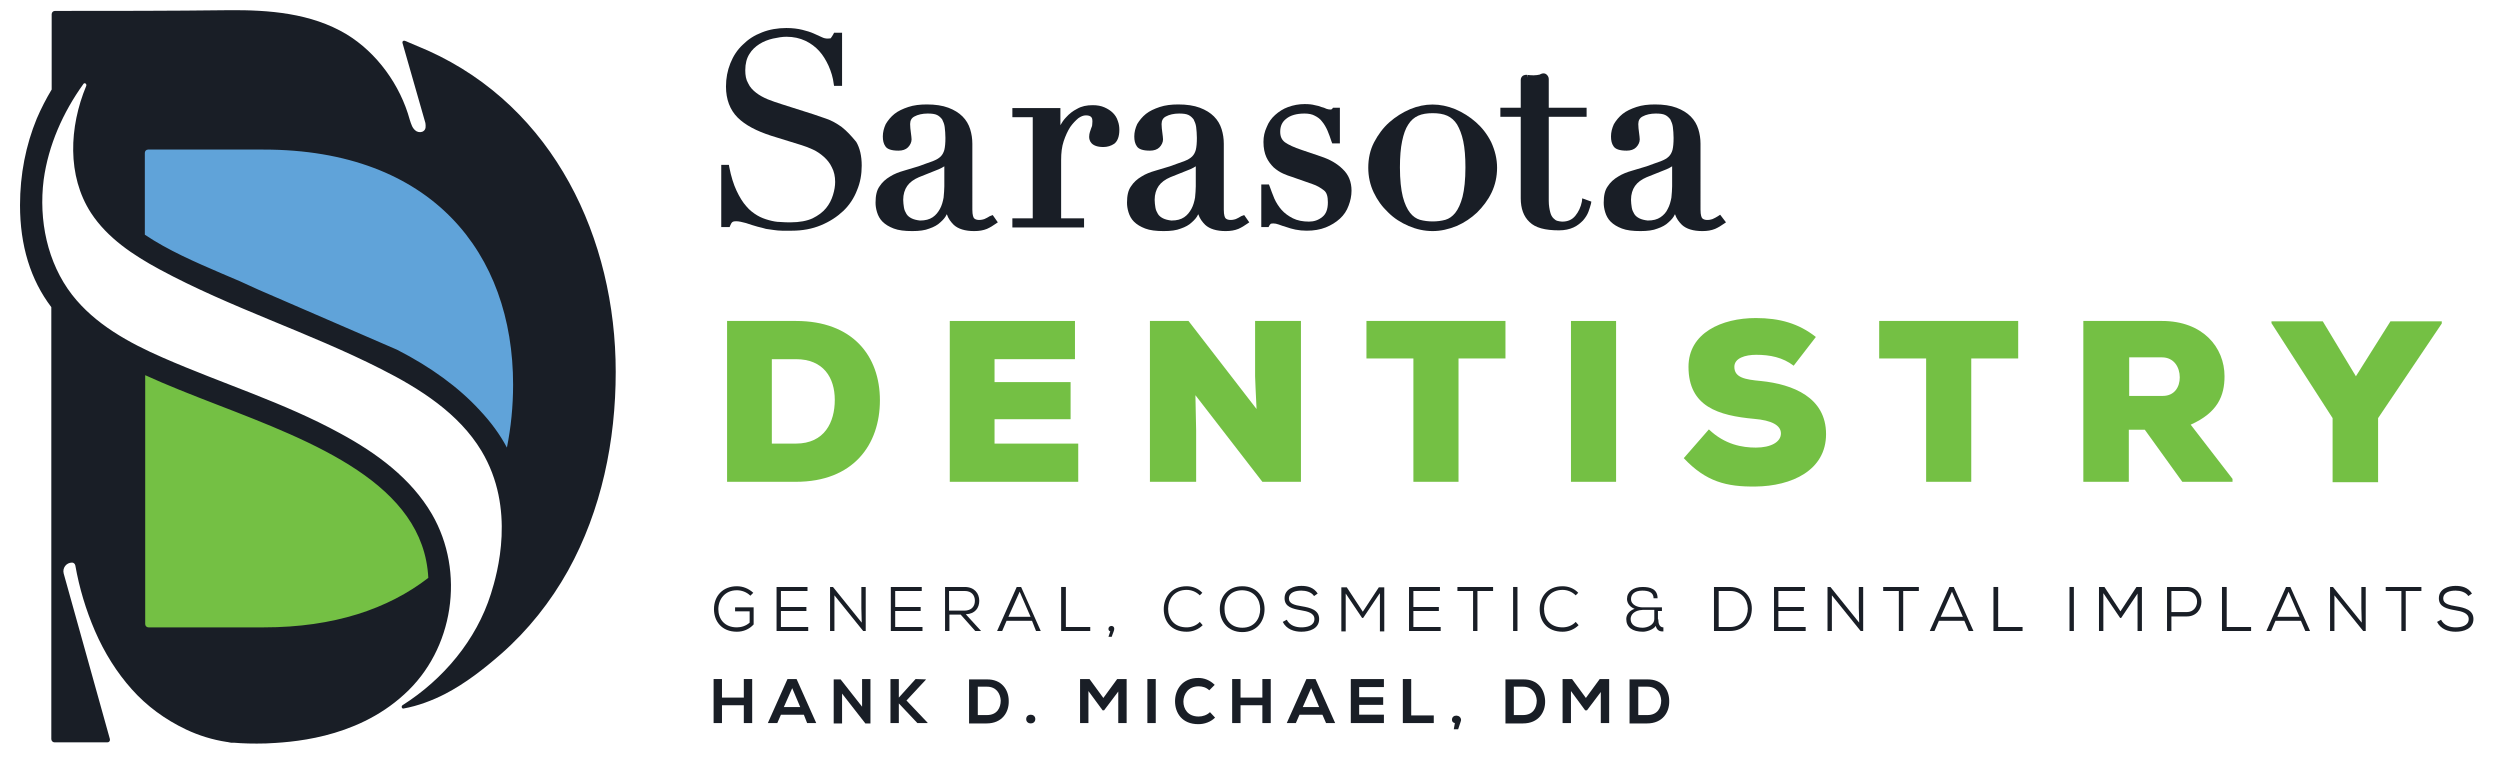
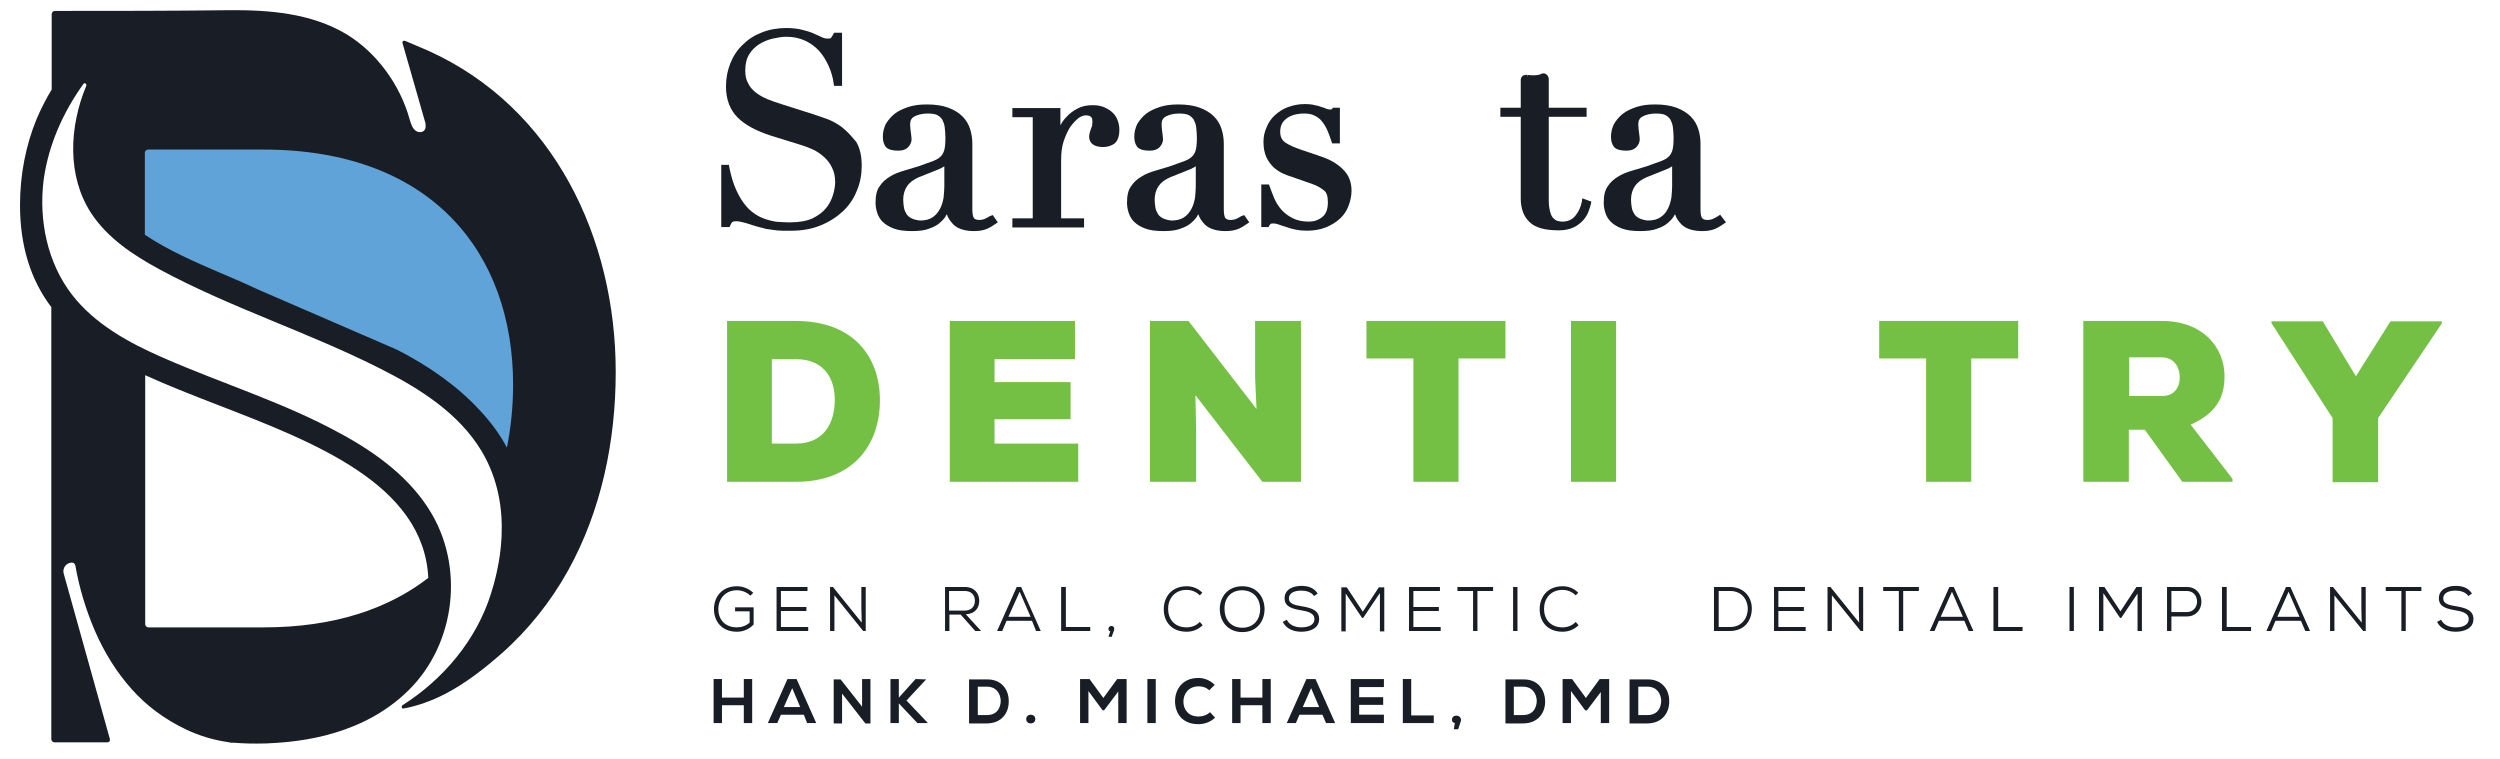
<svg xmlns="http://www.w3.org/2000/svg" version="1.1" id="Layer_1" x="0px" y="0px" viewBox="0 0 687 208.5" style="enable-background:new 0 0 687 208.5;" xml:space="preserve">
  <style type="text/css">
	.st0{fill:#74C044;}
	.st1{fill:#60A3D9;}
	.st2{fill:#191E26;}
	.st3{fill:#0C0B0F;}
</style>
  <g id="XMLID_173_">
-     <path id="XMLID_171_" class="st0" d="M37.8,101.6c6.1,2.8,13,5.5,20.3,8.3c28,10.8,59.4,22.9,60.7,49.7c-11.4,8.8-27,14.1-47,14.1   h-33c-0.5,0-0.9-0.4-0.9-0.9V101.6z" />
    <path id="XMLID_170_" class="st1" d="M141.3,129.4c-2-3.9-4.6-7.6-7.8-11.2c-6.1-6.9-14-13-23.6-18.1l-39.6-18   c-3.5-1.8-7.1-3.4-10.6-5c-7.5-3.4-15.2-6.8-21.8-11.6V41.1c0-0.5,0.4-1,0.9-1h33c48.2,0,71.4,31.1,71.4,70.5   C143.1,117.1,142.5,123.4,141.3,129.4z" />
    <path id="XMLID_169_" class="st2" d="M231.3,34.9c-1.4-1-2.8-1.8-4.3-2.3c-1.4-0.5-2.6-0.9-3.5-1.2l-8.8-2.8   c-1.2-0.4-2.5-0.8-3.7-1.3c-1.2-0.5-2.3-1.1-3.2-1.8c-0.9-0.7-1.7-1.5-2.2-2.6c-0.6-1-0.8-2.2-0.8-3.6c0-1.8,0.4-3.3,1.1-4.4   c0.7-1.2,1.7-2.1,2.8-2.8c1.1-0.7,2.4-1.2,3.7-1.5c1.4-0.3,2.6-0.5,3.7-0.5c2,0,3.7,0.4,5.2,1.1c1.5,0.7,2.8,1.7,3.8,2.8   c1.1,1.2,1.9,2.6,2.6,4.1c0.7,1.6,1.2,3.2,1.4,4.9l0.1,0.6h2.2V9h-2.2L229,9.4c-0.5,0.9-0.7,1-0.7,1.1c0,0-0.2,0.1-0.8,0.1   c-0.6,0-1.1-0.1-1.7-0.4l-2.2-1c-0.9-0.4-1.9-0.7-3.1-1c-1.2-0.3-2.7-0.5-4.4-0.5c-2.4,0-4.7,0.4-6.7,1.2c-2.1,0.8-3.8,1.9-5.3,3.4   c-1.5,1.4-2.6,3.1-3.4,5.1c-0.8,2-1.2,4.1-1.2,6.4c0,3.5,1.1,6.4,3.2,8.5c2.1,2.1,5.2,3.7,9.2,5l8.4,2.6c1,0.3,2,0.7,3.1,1.2   c1.1,0.5,2.1,1.2,3,2c0.9,0.8,1.7,1.8,2.2,2.9c0.6,1.1,0.9,2.5,0.9,4c0,1.1-0.2,2.3-0.6,3.6c-0.4,1.3-1,2.5-1.9,3.6   c-0.9,1.1-2.1,2-3.7,2.8c-1.5,0.7-3.6,1.1-6,1.1c-0.9,0-1.9,0-2.9-0.1c-1,0-2-0.2-3.1-0.5c-1.1-0.3-2.2-0.7-3.2-1.3   c-1-0.6-2.1-1.4-3-2.5c-1-1.1-1.9-2.6-2.7-4.3c-0.8-1.7-1.5-3.9-2-6.5l-0.1-0.6h-2.1v17.1h2.3l0.2-0.5c0.2-0.4,0.3-0.7,0.6-0.9   c0,0,0.2-0.2,1-0.2c0.7,0,1.6,0.2,2.7,0.5c1.1,0.4,2.2,0.7,3.2,1c0.9,0.2,1.6,0.4,2.3,0.6c0.7,0.1,1.4,0.2,2.1,0.3   c0.7,0.1,1.5,0.2,2.3,0.2c0.8,0,1.7,0,2.7,0c2.9,0,5.6-0.5,8-1.5c2.4-1,4.4-2.3,6.1-3.9c1.7-1.6,3-3.6,3.8-5.7   c0.9-2.1,1.3-4.4,1.3-6.8c0-2.6-0.5-4.8-1.5-6.5C233.9,37.3,232.7,36,231.3,34.9z" />
    <path id="XMLID_166_" class="st2" d="M272,59.4c-0.5,0.3-1,0.6-1.5,0.8c-1.2,0.4-2.3,0.3-2.8-0.2c-0.2-0.2-0.5-0.8-0.5-2.4V39.5   c0-1.4-0.2-2.7-0.6-4c-0.4-1.3-1.1-2.5-2.1-3.5c-1-1-2.3-1.8-3.9-2.4c-1.6-0.6-3.6-0.9-5.9-0.9c-1.9,0-3.6,0.2-5.1,0.7   c-1.5,0.5-2.8,1.1-3.8,1.9c-1,0.8-1.8,1.8-2.4,2.8c-0.5,1.1-0.8,2.2-0.8,3.4c0,1.1,0.2,2,0.7,2.7c0.5,0.8,1.7,1.2,3.6,1.2   c1.1,0,2-0.3,2.6-0.9c0.6-0.6,1-1.4,1-2.2c0-0.4-0.1-1.1-0.2-1.9c-0.1-0.8-0.2-1.5-0.2-2.3c0-1,0.4-1.7,1.2-2.1   c0.9-0.5,2.2-0.8,3.6-0.8c1.1,0,2,0.1,2.6,0.4c0.6,0.3,1,0.7,1.4,1.2c0.3,0.6,0.6,1.3,0.7,2.1c0.1,0.9,0.2,1.9,0.2,3   c0,1.4-0.1,2.5-0.3,3.3c-0.2,0.7-0.5,1.3-1,1.8c-0.5,0.5-1.2,0.9-2.2,1.3c-1,0.4-2.4,0.8-3.9,1.4c-1.4,0.4-2.7,0.8-4,1.2   c-1.4,0.4-2.7,0.9-3.8,1.6c-1.2,0.7-2.2,1.6-2.9,2.7c-0.8,1.1-1.1,2.6-1.1,4.5c0,0.8,0.1,1.6,0.4,2.6c0.3,1,0.8,1.9,1.5,2.6   c0.8,0.8,1.8,1.4,3.1,1.9c1.3,0.5,3,0.7,5.1,0.7c1.9,0,3.5-0.2,4.7-0.7c1.2-0.4,2.3-1,3-1.7c0.8-0.7,1.4-1.4,1.7-2.1   c0,0,0-0.1,0.1-0.1c0.4,1.2,1.1,2.1,1.9,2.9c1.2,1.1,3.1,1.7,5.6,1.7c1.4,0,2.5-0.2,3.5-0.6c0.9-0.4,1.7-0.9,2.4-1.4l0.6-0.4   l-1.4-2L272,59.4z M250.5,60c-0.6-0.3-1.1-0.7-1.4-1.2c-0.3-0.5-0.6-1.1-0.7-1.8c-0.1-0.7-0.2-1.4-0.2-2.1c0-1.5,0.4-2.8,1.1-3.8   c0.7-1,1.8-1.8,3.2-2.4l5.5-2.2c0.6-0.3,1.1-0.5,1.5-0.8v5.5c0,0.9-0.1,2-0.2,3.1c-0.2,1.1-0.5,2.2-1,3.1c-0.5,0.9-1.1,1.7-2,2.3   c-0.9,0.6-2,0.9-3.5,0.9C251.9,60.5,251.1,60.3,250.5,60z" />
    <path id="XMLID_165_" class="st2" d="M305.8,31c-0.6-0.6-1.4-1.1-2.3-1.5c-0.9-0.4-2-0.6-3.2-0.6c-1.7,0-3.1,0.3-4.3,1   c-1.2,0.6-2.2,1.4-3,2.3c-0.7,0.7-1.2,1.5-1.6,2.2v-4.7h-13.2v2.5h5.6v27.8h-5.6v2.5h19.7v-2.5h-6.3v-16c0-2,0.2-3.7,0.7-5.2   c0.5-1.5,1.1-2.8,1.8-3.9c0.7-1,1.5-1.8,2.2-2.4c0.7-0.5,1.4-0.8,2.1-0.8c1.6,0,1.8,0.8,1.8,1.6c0,0.7-0.1,1.1-0.1,1.3   c-0.1,0.3-0.2,0.6-0.3,0.8c-0.1,0.3-0.2,0.6-0.3,0.9c-0.1,0.3-0.2,0.8-0.2,1.3c0,1,0.5,2.8,3.9,2.8c1.1,0,2.1-0.3,3-0.9   c0.9-0.7,1.4-2,1.4-3.8c0-0.8-0.1-1.6-0.4-2.4C306.9,32.3,306.4,31.6,305.8,31z" />
    <path id="XMLID_162_" class="st2" d="M341.1,59.4c-0.5,0.3-1,0.6-1.5,0.8c-1.2,0.4-2.3,0.3-2.8-0.2c-0.2-0.2-0.5-0.8-0.5-2.4V39.5   c0-1.4-0.2-2.7-0.6-4c-0.4-1.3-1.1-2.5-2.1-3.5c-1-1-2.3-1.8-3.9-2.4c-1.6-0.6-3.6-0.9-5.9-0.9c-1.9,0-3.6,0.2-5.1,0.7   c-1.5,0.5-2.8,1.1-3.8,1.9c-1,0.8-1.8,1.8-2.4,2.8c-0.5,1.1-0.8,2.2-0.8,3.4c0,1.1,0.2,2,0.7,2.7c0.5,0.8,1.7,1.2,3.6,1.2   c1.1,0,2-0.3,2.6-0.9c0.6-0.6,1-1.4,1-2.2c0-0.4-0.1-1.1-0.2-1.9c-0.1-0.8-0.2-1.5-0.2-2.3c0-1,0.4-1.7,1.2-2.1   c0.9-0.5,2.2-0.8,3.6-0.8c1.1,0,2,0.1,2.6,0.4c0.6,0.3,1,0.7,1.4,1.2c0.3,0.6,0.6,1.3,0.7,2.1c0.1,0.9,0.2,1.9,0.2,3   c0,1.4-0.1,2.5-0.3,3.3c-0.2,0.7-0.5,1.3-1,1.8c-0.5,0.5-1.2,0.9-2.2,1.3c-1,0.4-2.4,0.8-3.9,1.4c-1.4,0.4-2.7,0.8-4,1.2   c-1.4,0.4-2.7,0.9-3.8,1.6c-1.2,0.7-2.2,1.6-2.9,2.7c-0.8,1.1-1.1,2.6-1.1,4.5c0,0.8,0.1,1.6,0.4,2.6c0.3,1,0.8,1.9,1.5,2.6   c0.8,0.8,1.8,1.4,3.1,1.9c1.3,0.5,3,0.7,5.1,0.7c1.9,0,3.5-0.2,4.7-0.7c1.2-0.4,2.3-1,3-1.7c0.8-0.7,1.4-1.4,1.7-2.1   c0,0,0-0.1,0.1-0.1c0.4,1.2,1.1,2.1,1.9,2.9c1.2,1.1,3.1,1.7,5.6,1.7c1.4,0,2.5-0.2,3.5-0.6c0.9-0.4,1.7-0.9,2.4-1.4l0.6-0.4   l-1.4-2L341.1,59.4z M319.6,60c-0.6-0.3-1.1-0.7-1.4-1.2c-0.3-0.5-0.6-1.1-0.7-1.8c-0.1-0.7-0.2-1.4-0.2-2.1c0-1.5,0.4-2.8,1.1-3.8   c0.7-1,1.8-1.8,3.2-2.4l5.5-2.2c0.6-0.3,1.1-0.5,1.5-0.8v5.5c0,0.9-0.1,2-0.2,3.1c-0.2,1.1-0.5,2.2-1,3.1c-0.5,0.9-1.1,1.7-2,2.3   c-0.9,0.6-2,0.9-3.5,0.9C321,60.5,320.2,60.3,319.6,60z" />
    <path id="XMLID_161_" class="st2" d="M363,43l-5.3-1.8c-2.1-0.7-3.6-1.4-4.6-2.1c-0.9-0.7-1.3-1.6-1.3-2.9c0-1.5,0.5-2.7,1.7-3.6   c1.1-0.9,2.8-1.4,5-1.4c1.1,0,2.1,0.2,2.8,0.6c0.8,0.4,1.5,0.9,2,1.6c0.6,0.7,1.1,1.6,1.5,2.5c0.4,1,0.8,2,1.1,3l0.2,0.5h2.1v-9.8   h-1.9l-0.2,0.3c-0.1,0.1-0.2,0.2-0.5,0.2c-0.4,0-0.8-0.1-1.1-0.2c-0.4-0.2-0.9-0.4-1.4-0.5c-0.5-0.2-1.1-0.4-1.8-0.5   c-0.7-0.2-1.6-0.3-2.8-0.3c-1.6,0-3.1,0.3-4.5,0.8c-1.4,0.5-2.6,1.3-3.6,2.2c-1,0.9-1.8,2-2.3,3.3c-0.6,1.3-0.9,2.6-0.9,4.1   c0,1.7,0.3,3.1,0.8,4.2c0.5,1.1,1.2,2,2,2.8c0.8,0.7,1.7,1.3,2.6,1.7c0.9,0.4,1.7,0.7,2.4,0.9l5.7,2c1.2,0.4,2.2,1,3.1,1.7   c0.8,0.6,1.1,1.7,1.1,3.3c0,1.9-0.5,3.2-1.5,4c-1.1,0.9-2.3,1.3-3.7,1.3c-1.7,0-3.2-0.3-4.4-0.9c-1.2-0.6-2.3-1.4-3.1-2.3   c-0.8-0.9-1.5-2-2-3.1c-0.5-1.2-0.9-2.3-1.3-3.4l-0.2-0.5h-2.1v11.7h2l0.2-0.4c0.1-0.2,0.3-0.4,0.4-0.5c0,0,0.2-0.1,0.7-0.1   c0.4,0,1,0.1,1.5,0.3c0.6,0.2,1.3,0.5,2.1,0.7c0.8,0.3,1.6,0.5,2.5,0.7c1,0.2,2,0.3,3.1,0.3c1.9,0,3.7-0.3,5.2-0.9   c1.5-0.6,2.8-1.4,3.9-2.4c1.1-1,1.9-2.2,2.4-3.6c0.5-1.3,0.8-2.7,0.8-4.1c0-2.4-0.8-4.4-2.4-5.9C367.4,44.9,365.4,43.8,363,43z" />
-     <path id="XMLID_158_" class="st2" d="M405.6,33.6c-1.7-1.5-3.6-2.7-5.7-3.6c-4.2-1.7-8.3-1.7-12.4,0c-2.1,0.9-4,2.1-5.7,3.6   c-1.7,1.5-3.1,3.4-4.2,5.5c-1.1,2.1-1.6,4.5-1.6,7c0,2.4,0.5,4.7,1.5,6.8c1,2.1,2.3,3.9,4,5.5c1.6,1.6,3.5,2.8,5.6,3.7   c2.1,0.9,4.3,1.4,6.6,1.4c2.2,0,4.4-0.5,6.6-1.4c2.1-0.9,4-2.2,5.6-3.7c1.6-1.6,3-3.4,4-5.5c1-2.1,1.5-4.4,1.5-6.8   c0-2.5-0.6-4.8-1.6-7C408.7,36.9,407.3,35.1,405.6,33.6z M397.2,60.4c-2.2,0.6-4.8,0.6-7,0c-1-0.3-1.9-0.9-2.7-1.9   c-0.8-1-1.5-2.5-2-4.4c-0.5-2-0.8-4.7-0.8-8.1c0-2.9,0.2-5.3,0.6-7.2c0.4-1.9,0.9-3.4,1.7-4.6c0.7-1.1,1.6-1.9,2.7-2.4   c1.1-0.5,2.5-0.7,4-0.7c1.5,0,2.9,0.2,4,0.7c1.1,0.5,2,1.3,2.7,2.4c0.7,1.2,1.3,2.7,1.7,4.6c0.4,1.9,0.6,4.3,0.6,7.2   c0,3.4-0.3,6.1-0.8,8.1c-0.5,1.9-1.2,3.4-2,4.4C399.1,59.5,398.2,60.1,397.2,60.4z" />
    <path id="XMLID_155_" class="st2" d="M434.7,55.4c-0.3,1.5-0.9,2.8-1.8,3.9c-0.9,1.1-2.1,1.6-3.6,1.6c-0.4,0-0.9-0.1-1.3-0.2   c-0.4-0.1-0.7-0.3-1.1-0.7c-0.4-0.4-0.7-0.9-0.9-1.7c-0.2-0.8-0.4-1.8-0.4-3.1V32.1H436v-2.5h-10.4v-7.9c0-0.5-0.3-1-0.7-1.3   c-0.4-0.3-0.9-0.3-1.4-0.1c-0.1,0.1-0.3,0.1-0.4,0.2c-0.5,0.1-1,0.2-1.7,0.2c-1,0-1.4-0.1-1.5-0.1l-0.2,0.7h0l0.1-0.7   c-0.5-0.1-0.9,0-1.3,0.2c-0.4,0.3-0.6,0.7-0.6,1.2v7.6h-5.6v2.5h5.6v22.4c0,2.8,0.8,5,2.4,6.5c1.6,1.6,4.3,2.3,8.1,2.3   c1.6,0,2.9-0.3,4-0.8c1.1-0.5,1.9-1.2,2.6-1.9c0.7-0.8,1.2-1.6,1.5-2.4c0.3-0.8,0.5-1.5,0.7-2.2l0.1-0.6l-2.5-0.9L434.7,55.4z    M419.6,21.3L419.6,21.3L419.6,21.3L419.6,21.3z" />
    <path id="XMLID_152_" class="st2" d="M472.7,59l-0.6,0.4c-0.5,0.3-1,0.6-1.5,0.8c-1.2,0.4-2.3,0.3-2.8-0.2   c-0.2-0.2-0.5-0.8-0.5-2.4V39.5c0-1.4-0.2-2.7-0.6-4c-0.4-1.3-1.1-2.5-2.1-3.5c-1-1-2.3-1.8-3.9-2.4c-1.6-0.6-3.6-0.9-5.9-0.9   c-1.9,0-3.6,0.2-5.1,0.7c-1.5,0.5-2.8,1.1-3.8,1.9c-1,0.8-1.8,1.8-2.4,2.8c-0.5,1.1-0.8,2.2-0.8,3.4c0,1.1,0.2,2,0.7,2.7   c0.5,0.8,1.7,1.2,3.6,1.2c1.1,0,2-0.3,2.6-0.9c0.6-0.6,1-1.4,1-2.2c0-0.4-0.1-1.1-0.2-1.9c-0.1-0.8-0.2-1.5-0.2-2.3   c0-1,0.4-1.7,1.2-2.1c0.9-0.5,2.2-0.8,3.6-0.8c1.1,0,2,0.1,2.6,0.4c0.6,0.3,1,0.7,1.4,1.2c0.3,0.6,0.6,1.3,0.7,2.1   c0.1,0.9,0.2,1.9,0.2,3c0,1.4-0.1,2.5-0.3,3.3c-0.2,0.7-0.5,1.3-1,1.8c-0.5,0.5-1.2,0.9-2.2,1.3c-1,0.4-2.4,0.8-3.9,1.4   c-1.4,0.4-2.7,0.8-4,1.2c-1.4,0.4-2.7,0.9-3.8,1.6c-1.2,0.7-2.2,1.6-2.9,2.7c-0.8,1.1-1.1,2.6-1.1,4.5c0,0.8,0.1,1.6,0.4,2.6   c0.3,1,0.8,1.9,1.5,2.6c0.8,0.8,1.8,1.4,3.1,1.9c1.3,0.5,3,0.7,5.1,0.7c1.9,0,3.5-0.2,4.7-0.7c1.2-0.4,2.3-1,3-1.7   c0.8-0.7,1.4-1.4,1.7-2.1c0,0,0-0.1,0.1-0.1c0.4,1.2,1.1,2.1,1.9,2.9c1.2,1.1,3.1,1.7,5.6,1.7c1.4,0,2.5-0.2,3.5-0.6   c0.9-0.4,1.7-0.9,2.4-1.4l0.6-0.4L472.7,59z M450.5,60c-0.6-0.3-1.1-0.7-1.4-1.2c-0.3-0.5-0.6-1.1-0.7-1.8   c-0.1-0.7-0.2-1.4-0.2-2.1c0-1.5,0.4-2.8,1.1-3.8c0.7-1,1.8-1.8,3.2-2.4l5.5-2.2c0.6-0.3,1.1-0.5,1.5-0.8v5.5c0,0.9-0.1,2-0.2,3.1   c-0.2,1.1-0.5,2.2-1,3.1c-0.4,0.9-1.1,1.7-2,2.3c-0.9,0.6-2,0.9-3.5,0.9C451.9,60.5,451.1,60.3,450.5,60z" />
    <g id="XMLID_336_">
      <path id="XMLID_337_" class="st0" d="M218.7,88.2c15.6,0,23.1,9.6,23.1,21.8c0,12.2-7.3,22.4-23.1,22.4h-18.9V88.2H218.7z     M212.1,121.9h6.6c7.9,0,10.7-5.9,10.7-12s-3.1-11.2-10.7-11.2h-6.6V121.9z" />
      <path id="XMLID_340_" class="st0" d="M296.3,132.4H261V88.2h34.4v10.5h-22.1v6.3h20.9v10.2h-20.9v6.7h23V132.4z" />
      <path id="XMLID_342_" class="st0" d="M345.3,112.4c-0.3-5.3-0.3-7.3-0.4-9V88.2h12.6v44.2h-10.6l-18.4-23.8l0.2,9.7v14.1H316V88.2    h10.6L345.3,112.4z" />
      <path id="XMLID_344_" class="st0" d="M388.4,98.5h-12.9V88.2h38.2v10.3h-12.9v33.9h-12.4V98.5z" />
      <path id="XMLID_346_" class="st0" d="M431.7,132.4V88.2h12.4v44.2H431.7z" />
-       <path id="XMLID_348_" class="st0" d="M492.9,100.5c-3-2.3-6.5-3-10.3-3c-3,0-6,0.9-6,3.3c0,3,3,3.5,7.3,3.9    c8.8,0.9,17.9,4.5,17.9,14.6c0,10-9.5,14.3-19.4,14.4c-7.9,0.1-13.6-1.3-19.7-7.8l6.9-7.9c4.4,4.2,9.2,5,12.9,5    c4.1,0,6.9-1.5,6.9-3.9c0-2.2-2.5-3.6-7.4-4c-9.7-0.9-18-3.3-18-14.3c0-9.3,9.1-13.4,18.5-13.4c6.6,0,11.8,1.5,16.5,5.2    L492.9,100.5z" />
      <path id="XMLID_350_" class="st0" d="M529.3,98.5h-12.9V88.2h38.2v10.3h-12.9v33.9h-12.4V98.5z" />
      <path id="XMLID_352_" class="st0" d="M613.5,132.4h-13.8l-10.3-14.3h-4.4v14.3h-12.5V88.2h21.6c11.3,0,17.2,7.3,17.2,15.2    c0,5.4-1.9,10-9.3,13.3l11.5,14.9V132.4z M585.1,98.2v10.6h9.2c3.3,0,4.7-2.5,4.7-5.1c0-2.8-1.6-5.5-4.9-5.5H585.1z" />
      <path id="XMLID_355_" class="st0" d="M647.4,103.4l9.5-15.1H671v0.6l-17.5,26v17.6H641v-17.6l-16.8-26.1v-0.5h14.1L647.4,103.4z" />
    </g>
    <path id="XMLID_147_" class="st2" d="M116.9,33.8c0.1,0.8,0.2,1.7-0.5,2.2c-0.5,0.4-1.3,0.4-1.9,0.1c-1.2-0.7-1.5-2-1.9-3.2   c-2.6-9.5-9-18.4-17.4-23.5c-9.7-5.8-21.3-6.7-32.4-6.6C46.9,3,31,3,15.1,3c-0.5,0-0.9,0.4-0.9,0.9v20.7c-1.5,2.5-2.9,5.2-4.1,8   c-3,7.3-4.6,15.3-4.6,23.8c0,11.1,2.9,20.5,8.6,28v118.7c0,0.5,0.4,0.9,0.9,0.9h14.5c0.5,0,0.8-0.4,0.7-0.9l-12.7-45.5   c-0.4-1.5,0.7-3,2.3-3h0c0.4,0,0.8,0.3,0.9,0.8c1.1,6.2,2.9,12.2,5.4,18c2.6,6,6,11.4,10.1,16c4.1,4.6,9.1,8.3,15,11.1   c3.4,1.6,7.2,2.8,11.2,3.4c0,0,0,0,0.1,0c0.3,0.1,0.6,0.1,1,0.2h0.5c0.1,0,0.2,0,0.3,0c2.3,0.2,5.3,0.3,8.8,0.2   c6.1-0.3,24.4-1,38-13.5c13.6-12.3,16.8-33.6,7.6-49.5c-5.7-9.8-15.2-16.8-25.2-22.2C78,110.6,61,105.4,44.8,98.3   c-9.4-4.1-18.7-9.2-25-17.3C13,72.2,10.6,60.5,12,49.4c1.3-9.5,5.3-18.5,10.9-26.3c0.3-0.5,1-0.1,0.8,0.5   C19,34.9,18.4,48.3,25,58.5c4.5,6.9,11.6,11.6,18.8,15.5c19.6,10.6,41,17.3,60.9,27.4c10.7,5.4,21.4,12.2,27.6,22.5   c9.5,15.8,4.4,33.6,2.6,39.3c-4,12.7-13.1,23.5-24.3,30.6c-0.4,0.3-0.2,1,0.3,0.9c3.9-0.7,7.9-2.2,11.4-4c5.6-2.9,10.7-6.9,15.4-11   c7.4-6.5,13.6-14.3,18.4-22.9c9.2-16.6,13.1-35.7,13.1-54.6c0-36.6-16.9-72.7-51.6-88.3l-5.4-2.3c0,0,0,0,0,0   c-0.4-0.2-0.7-0.3-1-0.4c-0.4-0.1-0.7,0.2-0.6,0.6L116.9,33.8z M39.9,103.1c5.9,2.7,12.5,5.3,19.5,8c26.9,10.4,57,21.9,58.3,47.7   c-11,8.5-25.9,13.6-45.2,13.6H40.8c-0.5,0-0.9-0.4-0.9-0.9V103.1z M139.3,123c-1.9-3.6-4.4-7-7.5-10.3   c-5.8-6.3-13.5-11.9-22.7-16.6L71,79.6c-3.4-1.6-6.8-3.1-10.2-4.5c-7.2-3.1-14.6-6.3-21-10.6V42c0-0.5,0.4-0.9,0.9-0.9h31.7   c46.3,0,68.6,28.5,68.6,64.6C141,111.7,140.4,117.5,139.3,123z" />
    <path id="XMLID_146_" class="st3" d="M113.2,23.5L113.2,23.5c0.2,0,0.3,0,0.5,0H113.2z" />
    <g id="XMLID_265_">
      <path id="XMLID_266_" class="st2" d="M206.2,163.7c-1-1-2.4-1.5-3.7-1.5c-3.3,0-5.1,2.5-5.1,5.2c0,2.7,1.7,5,5.1,5    c1.2,0,2.5-0.4,3.5-1.3V168h-4v-1.1h5.1v4.7c-1.2,1.3-2.8,2-4.6,2c-4.2,0-6.3-2.9-6.3-6.2c0-3.7,2.5-6.3,6.3-6.3    c1.6,0,3.2,0.6,4.5,1.8L206.2,163.7z" />
      <path id="XMLID_268_" class="st2" d="M222.1,173.4h-8.7c0-4,0-8.1,0-12.1h8.5v1.1h-7.3v4.4h7v1.1h-7v4.4h7.5V173.4z" />
      <path id="XMLID_270_" class="st2" d="M236.8,171.1l-0.1-4v-5.8h1.2v12.1h-0.7l-7.9-9.8l0,3.6v6.2h-1.2v-12.1h0.8L236.8,171.1z" />
-       <path id="XMLID_272_" class="st2" d="M253.5,173.4h-8.7c0-4,0-8.1,0-12.1h8.5v1.1H246v4.4h7v1.1h-7v4.4h7.5V173.4z" />
      <path id="XMLID_274_" class="st2" d="M269.6,173.4H268l-4-4.5h-3.1v4.5h-1.2v-12.1c1.8,0,3.6,0,5.4,0c2.7,0,4,1.8,4,3.8    c0,1.9-1.1,3.6-3.7,3.7L269.6,173.4z M260.8,162.4v5.4h4.2c1.9,0,2.9-1.1,2.9-2.7c0-1.5-0.9-2.7-2.8-2.7H260.8z" />
      <path id="XMLID_277_" class="st2" d="M283.6,170.6h-7l-1.2,2.8H274l5.4-12.1h1.2l5.4,12.1h-1.3L283.6,170.6z M277.1,169.5h6.1    l-3-6.9L277.1,169.5z" />
      <path id="XMLID_280_" class="st2" d="M292.9,161.3v11h6.7v1.1h-8v-12.1H292.9z" />
      <path id="XMLID_282_" class="st2" d="M305.5,175h-0.9l0.5-1.5c-0.3-0.1-0.5-0.3-0.5-0.7c0-1,1.6-1.1,1.6,0    C306.2,173.3,305.8,174,305.5,175z" />
      <path id="XMLID_284_" class="st2" d="M330.5,171.8c-1.2,1.2-2.8,1.8-4.4,1.8c-4.2,0-6.3-2.8-6.3-6.2c0-3.3,2.1-6.3,6.3-6.3    c1.6,0,3.2,0.6,4.3,1.8l-0.7,0.7c-1-1-2.3-1.5-3.6-1.5c-3.4,0-5.1,2.5-5.1,5.2c0,2.8,1.7,5.1,5.1,5.1c1.3,0,2.7-0.5,3.6-1.5    L330.5,171.8z" />
      <path id="XMLID_286_" class="st2" d="M347.5,167.4c0,3.2-2,6.3-6.1,6.3c-4.1,0-6.2-3.1-6.2-6.3c0-3.4,2.2-6.3,6.2-6.3    C345.5,161.1,347.5,164.2,347.5,167.4z M341.4,172.5c3.3,0,4.9-2.5,4.9-5.1c0-2.7-1.6-5.1-4.9-5.2c-3.3,0-5,2.3-4.9,5.2    C336.5,170.1,338.1,172.5,341.4,172.5z" />
      <path id="XMLID_289_" class="st2" d="M361.1,163.8c-0.7-1.1-2.2-1.5-3.5-1.5c-1.5,0-3.4,0.4-3.4,2.2c0,1.4,1.6,1.8,3.5,2.1    c2.4,0.4,4.8,1,4.8,3.5c0,2.7-2.7,3.5-4.9,3.5c-2,0-4.1-0.7-5.1-2.7l1.1-0.6c0.8,1.6,2.5,2.1,4,2.1c1.5,0,3.6-0.4,3.6-2.3    c0-1.6-1.8-2.1-3.7-2.4c-2.3-0.4-4.5-0.9-4.5-3.3c0-2.6,2.6-3.4,4.6-3.4c1.7,0,3.4,0.4,4.5,2.1L361.1,163.8z" />
      <path id="XMLID_291_" class="st2" d="M379.1,163.1l-4.5,6.7h-0.3l-4.5-6.7v10.4h-1.2v-12.1c0.6,0,0.9,0,1.5,0l4.4,6.7l4.4-6.7h1.5    v12.1h-1.2V163.1z" />
      <path id="XMLID_293_" class="st2" d="M395.9,173.4h-8.7c0-4,0-8.1,0-12.1h8.5v1.1h-7.3v4.4h7v1.1h-7v4.4h7.5V173.4z" />
      <path id="XMLID_295_" class="st2" d="M404.8,162.4h-4.3v-1.1c3.4,0,6.3,0,9.8,0v1.1h-4.3v11h-1.2V162.4z" />
      <path id="XMLID_297_" class="st2" d="M415.8,173.4v-12.1h1.2v12.1H415.8z" />
      <path id="XMLID_299_" class="st2" d="M433.8,171.8c-1.2,1.2-2.8,1.8-4.4,1.8c-4.2,0-6.3-2.8-6.3-6.2c0-3.3,2.1-6.3,6.3-6.3    c1.6,0,3.2,0.6,4.3,1.8l-0.7,0.7c-1-1-2.3-1.5-3.6-1.5c-3.4,0-5.1,2.5-5.1,5.2c0,2.8,1.7,5.1,5.1,5.1c1.3,0,2.7-0.5,3.6-1.5    L433.8,171.8z" />
-       <path id="XMLID_301_" class="st2" d="M455.7,170.2c0,1.1,0.3,2.2,1.4,2.2v1.1c-1,0.1-1.8-0.3-2.1-1.5c-0.6,1-2.5,1.6-3.5,1.6    c-2.9,0-4.6-1.2-4.6-3.5c0-1.4,1.1-2.4,2.3-2.8c-1.2-0.4-2.1-1.5-2.1-2.7c0-2,1.7-3.3,4.3-3.3c2,0,4.1,0.5,4.1,3.1h-1.1    c0-1.7-1.5-2.1-3.1-2.1c-2.2,0-3.1,1.1-3.1,2.3c0,1.7,1.9,2.3,3.2,2.3c1.8,0,3.5,0,5.3,0v1h-1.1V170.2z M448.1,170.1    c0,1.5,1.2,2.4,3.3,2.4c1.2,0,3.2-0.7,3.2-2.4v-2.5c-1.1,0-2.1,0-3.2,0C449,167.7,448.1,169,448.1,170.1z" />
      <path id="XMLID_304_" class="st2" d="M475.3,161.3c4.1,0,6.1,2.9,6.1,5.9c0,3.1-1.8,6.2-6.1,6.2c-1.4,0-2.9,0-4.3,0v-12.1H475.3z     M472.3,172.3h3.1c3.4,0,4.9-2.6,4.9-5.1c-0.1-2.4-1.6-4.8-4.9-4.8h-3.1V172.3z" />
      <path id="XMLID_307_" class="st2" d="M496.2,173.4h-8.7c0-4,0-8.1,0-12.1h8.5v1.1h-7.3v4.4h7v1.1h-7v4.4h7.5V173.4z" />
      <path id="XMLID_309_" class="st2" d="M510.9,171.1l-0.1-4v-5.8h1.2v12.1h-0.7l-7.9-9.8l0,3.6v6.2h-1.2v-12.1h0.8L510.9,171.1z" />
      <path id="XMLID_311_" class="st2" d="M521.8,162.4h-4.3v-1.1c3.4,0,6.3,0,9.8,0v1.1H523v11h-1.2V162.4z" />
      <path id="XMLID_313_" class="st2" d="M539.8,170.6h-7l-1.2,2.8h-1.3l5.4-12.1h1.2l5.4,12.1h-1.3L539.8,170.6z M533.3,169.5h6.1    l-3-6.9L533.3,169.5z" />
      <path id="XMLID_316_" class="st2" d="M549.1,161.3v11h6.7v1.1h-8v-12.1H549.1z" />
      <path id="XMLID_318_" class="st2" d="M568.7,173.4v-12.1h1.2v12.1H568.7z" />
      <path id="XMLID_320_" class="st2" d="M587.4,163.1l-4.5,6.7h-0.3L578,163v10.4h-1.2v-12.1c0.6,0,0.9,0,1.5,0l4.4,6.7l4.4-6.7h1.5    v12.1h-1.2V163.1z" />
      <path id="XMLID_322_" class="st2" d="M596.7,169.4v4h-1.2v-12.1c1.8,0,3.6,0,5.4,0c5.4,0,5.4,8.1,0,8.1H596.7z M596.7,168.2h4.2    c3.8,0,3.8-5.8,0-5.8h-4.2V168.2z" />
      <path id="XMLID_325_" class="st2" d="M611.9,161.3v11h6.7v1.1h-8v-12.1H611.9z" />
      <path id="XMLID_327_" class="st2" d="M632.3,170.6h-7l-1.2,2.8h-1.3l5.4-12.1h1.2l5.4,12.1h-1.3L632.3,170.6z M625.8,169.5h6.1    l-3-6.9L625.8,169.5z" />
      <path id="XMLID_330_" class="st2" d="M649,171.1l-0.1-4v-5.8h1.2v12.1h-0.7l-7.9-9.8l0,3.6v6.2h-1.2v-12.1h0.8L649,171.1z" />
      <path id="XMLID_332_" class="st2" d="M659.9,162.4h-4.3v-1.1c3.4,0,6.3,0,9.8,0v1.1h-4.3v11h-1.2V162.4z" />
      <path id="XMLID_334_" class="st2" d="M678.3,163.8c-0.7-1.1-2.2-1.5-3.5-1.5c-1.5,0-3.4,0.4-3.4,2.2c0,1.4,1.6,1.8,3.5,2.1    c2.4,0.4,4.8,1,4.8,3.5c0,2.7-2.7,3.5-4.9,3.5c-2,0-4.1-0.7-5.1-2.7l1.1-0.6c0.8,1.6,2.5,2.1,4,2.1c1.5,0,3.6-0.4,3.6-2.3    c0-1.6-1.8-2.1-3.7-2.4c-2.3-0.4-4.5-0.9-4.5-3.3c0-2.6,2.6-3.4,4.6-3.4c1.7,0,3.4,0.4,4.5,2.1L678.3,163.8z" />
    </g>
    <g id="XMLID_225_">
      <path id="XMLID_226_" class="st2" d="M204.4,198.7v-4.9h-6v4.9h-2.3v-12.1h2.3v5.1h6v-5.1h2.3v12.1H204.4z" />
      <path id="XMLID_228_" class="st2" d="M220.9,196.4h-6.3l-1,2.3H211l5.4-12.1h2.5l5.4,12.1h-2.5L220.9,196.4z M217.7,189.1    l-2.3,5.2h4.5L217.7,189.1z" />
      <path id="XMLID_231_" class="st2" d="M236.9,186.6h2.3v12.2h-1.4v0l-6.4-8.2v8.2h-2.3v-12.1h1.9l5.9,7.5V186.6z" />
      <path id="XMLID_233_" class="st2" d="M254.5,186.7l-5.4,5.8l5.8,6.1v0.1h-2.8l-5.1-5.4v5.4h-2.3v-12.1h2.3v5.1l4.6-5.1    L254.5,186.7L254.5,186.7z" />
      <path id="XMLID_235_" class="st2" d="M277.2,192.6c0.1,3.1-1.8,6.2-6.1,6.2c-1.5,0-3.3,0-4.8,0v-12.1c1.5,0,3.3,0,4.8,0    C275.3,186.6,277.2,189.6,277.2,192.6z M268.7,196.5h2.5c2.8,0,3.8-2,3.8-4c-0.1-1.9-1.2-3.8-3.8-3.8h-2.5V196.5z" />
      <path id="XMLID_238_" class="st2" d="M284.5,197.6c0,1.6-2.5,1.6-2.5,0C282,196,284.5,196,284.5,197.6z" />
      <path id="XMLID_240_" class="st2" d="M307.4,189.9l-4,5.3H303l-3.9-5.3v8.8h-2.3v-12.1h2.6l3.8,5.2l3.8-5.2h2.6v12.1h-2.3V189.9z" />
      <path id="XMLID_242_" class="st2" d="M315.3,198.7v-12.1h2.3v12.1H315.3z" />
      <path id="XMLID_244_" class="st2" d="M333.9,197.2c-1.2,1.2-2.9,1.8-4.6,1.8c-4.5,0-6.4-3.1-6.4-6.3c0-3.2,2-6.4,6.4-6.4    c1.6,0,3.2,0.6,4.5,1.9l-1.5,1.5c-0.8-0.8-1.9-1.1-2.9-1.1c-2.9,0-4.2,2.2-4.2,4.2c0,2,1.2,4.1,4.2,4.1c1.1,0,2.3-0.4,3.1-1.2    L333.9,197.2z" />
      <path id="XMLID_246_" class="st2" d="M346.9,198.7v-4.9h-6v4.9h-2.3v-12.1h2.3v5.1h6v-5.1h2.3v12.1H346.9z" />
      <path id="XMLID_248_" class="st2" d="M363.4,196.4h-6.3l-1,2.3h-2.5l5.4-12.1h2.5l5.4,12.1h-2.5L363.4,196.4z M360.3,189.1    l-2.3,5.2h4.5L360.3,189.1z" />
      <path id="XMLID_251_" class="st2" d="M380.3,198.7h-9.1c0-4,0-8.1,0-12.1h9.1v2.2h-6.8v2.8h6.6v2.1h-6.6v2.7h6.8V198.7z" />
      <path id="XMLID_253_" class="st2" d="M387.8,186.6v10h6.2v2.1h-8.5v-12.1H387.8z" />
      <path id="XMLID_255_" class="st2" d="M400.7,200.4h-1.2l0.3-1.7c-0.5-0.1-0.8-0.4-0.8-0.9c0-1.6,2.5-1.5,2.5,0.1    C401.5,198,401.5,198,400.7,200.4z" />
      <path id="XMLID_257_" class="st2" d="M424.6,192.6c0.1,3.1-1.8,6.2-6.1,6.2c-1.5,0-3.3,0-4.8,0v-12.1c1.5,0,3.3,0,4.8,0    C422.7,186.6,424.5,189.6,424.6,192.6z M416,196.5h2.5c2.8,0,3.8-2,3.8-4c-0.1-1.9-1.2-3.8-3.8-3.8H416V196.5z" />
      <path id="XMLID_260_" class="st2" d="M440.1,189.9l-4,5.3h-0.5l-3.9-5.3v8.8h-2.3v-12.1h2.6l3.8,5.2l3.8-5.2h2.6v12.1h-2.3V189.9z    " />
      <path id="XMLID_262_" class="st2" d="M458.7,192.6c0.1,3.1-1.8,6.2-6.1,6.2c-1.5,0-3.3,0-4.8,0v-12.1c1.5,0,3.3,0,4.8,0    C456.8,186.6,458.7,189.6,458.7,192.6z M450.2,196.5h2.5c2.8,0,3.8-2,3.8-4c-0.1-1.9-1.2-3.8-3.8-3.8h-2.5V196.5z" />
    </g>
  </g>
</svg>